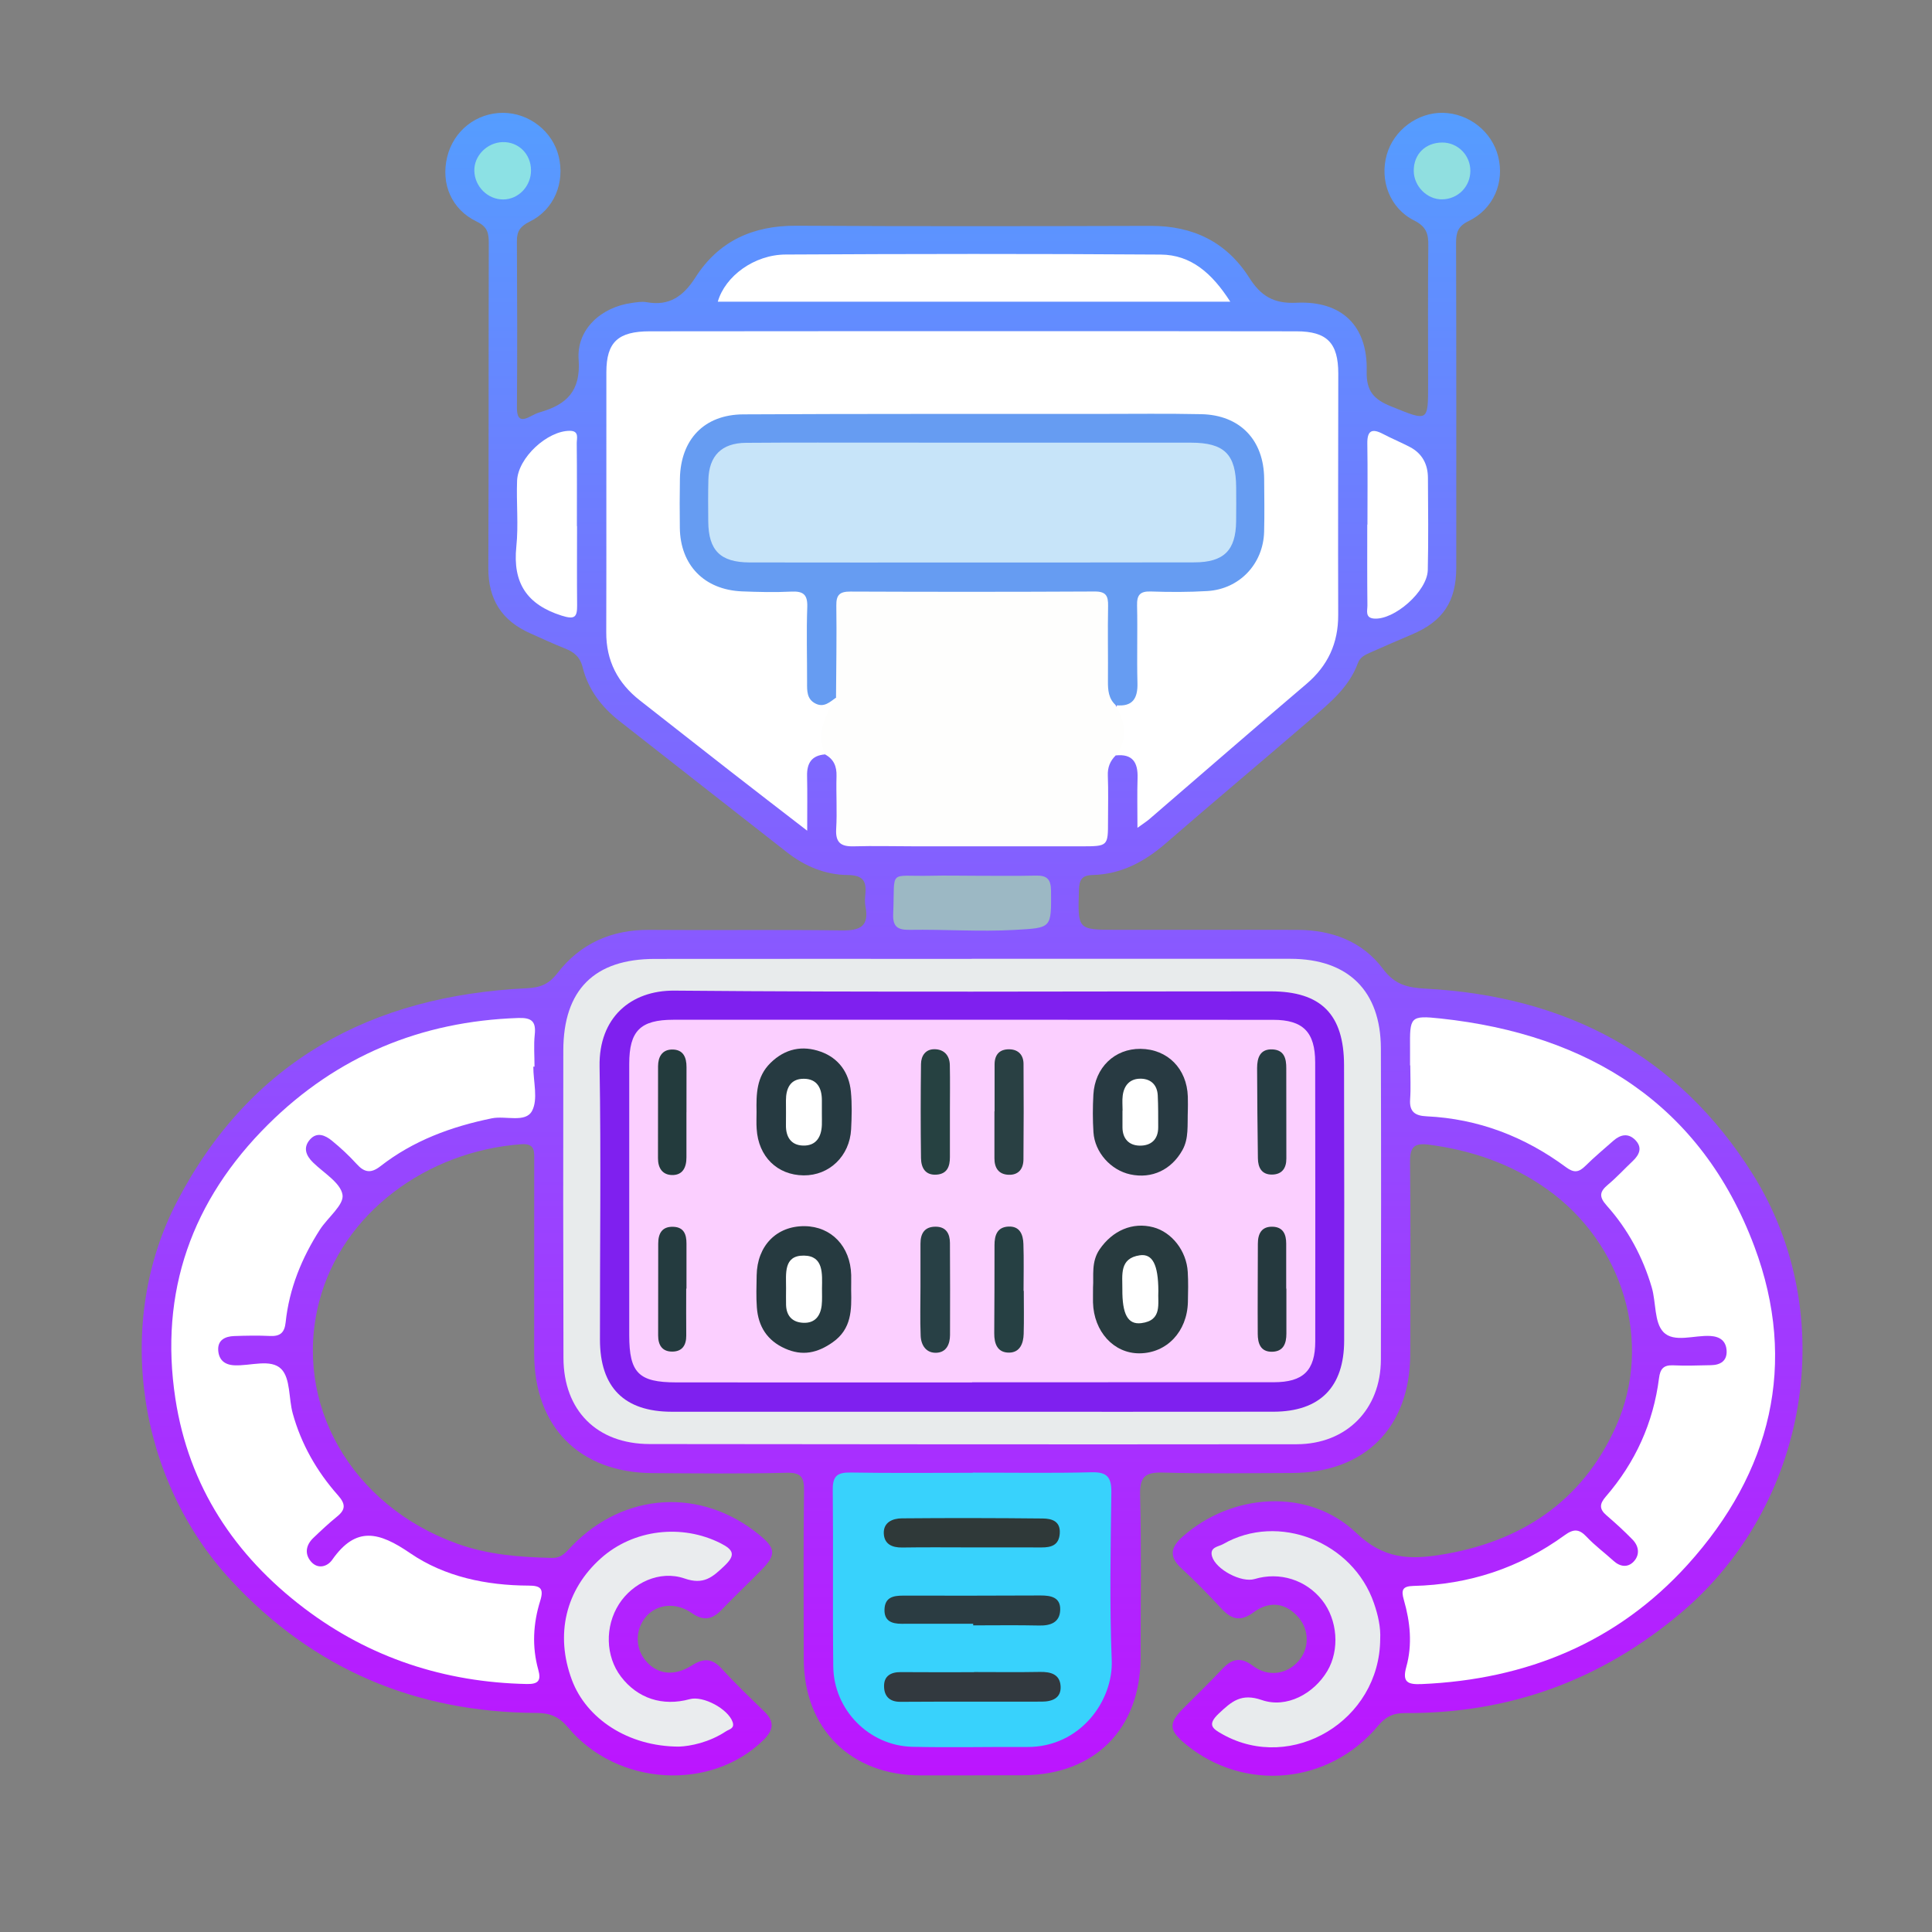
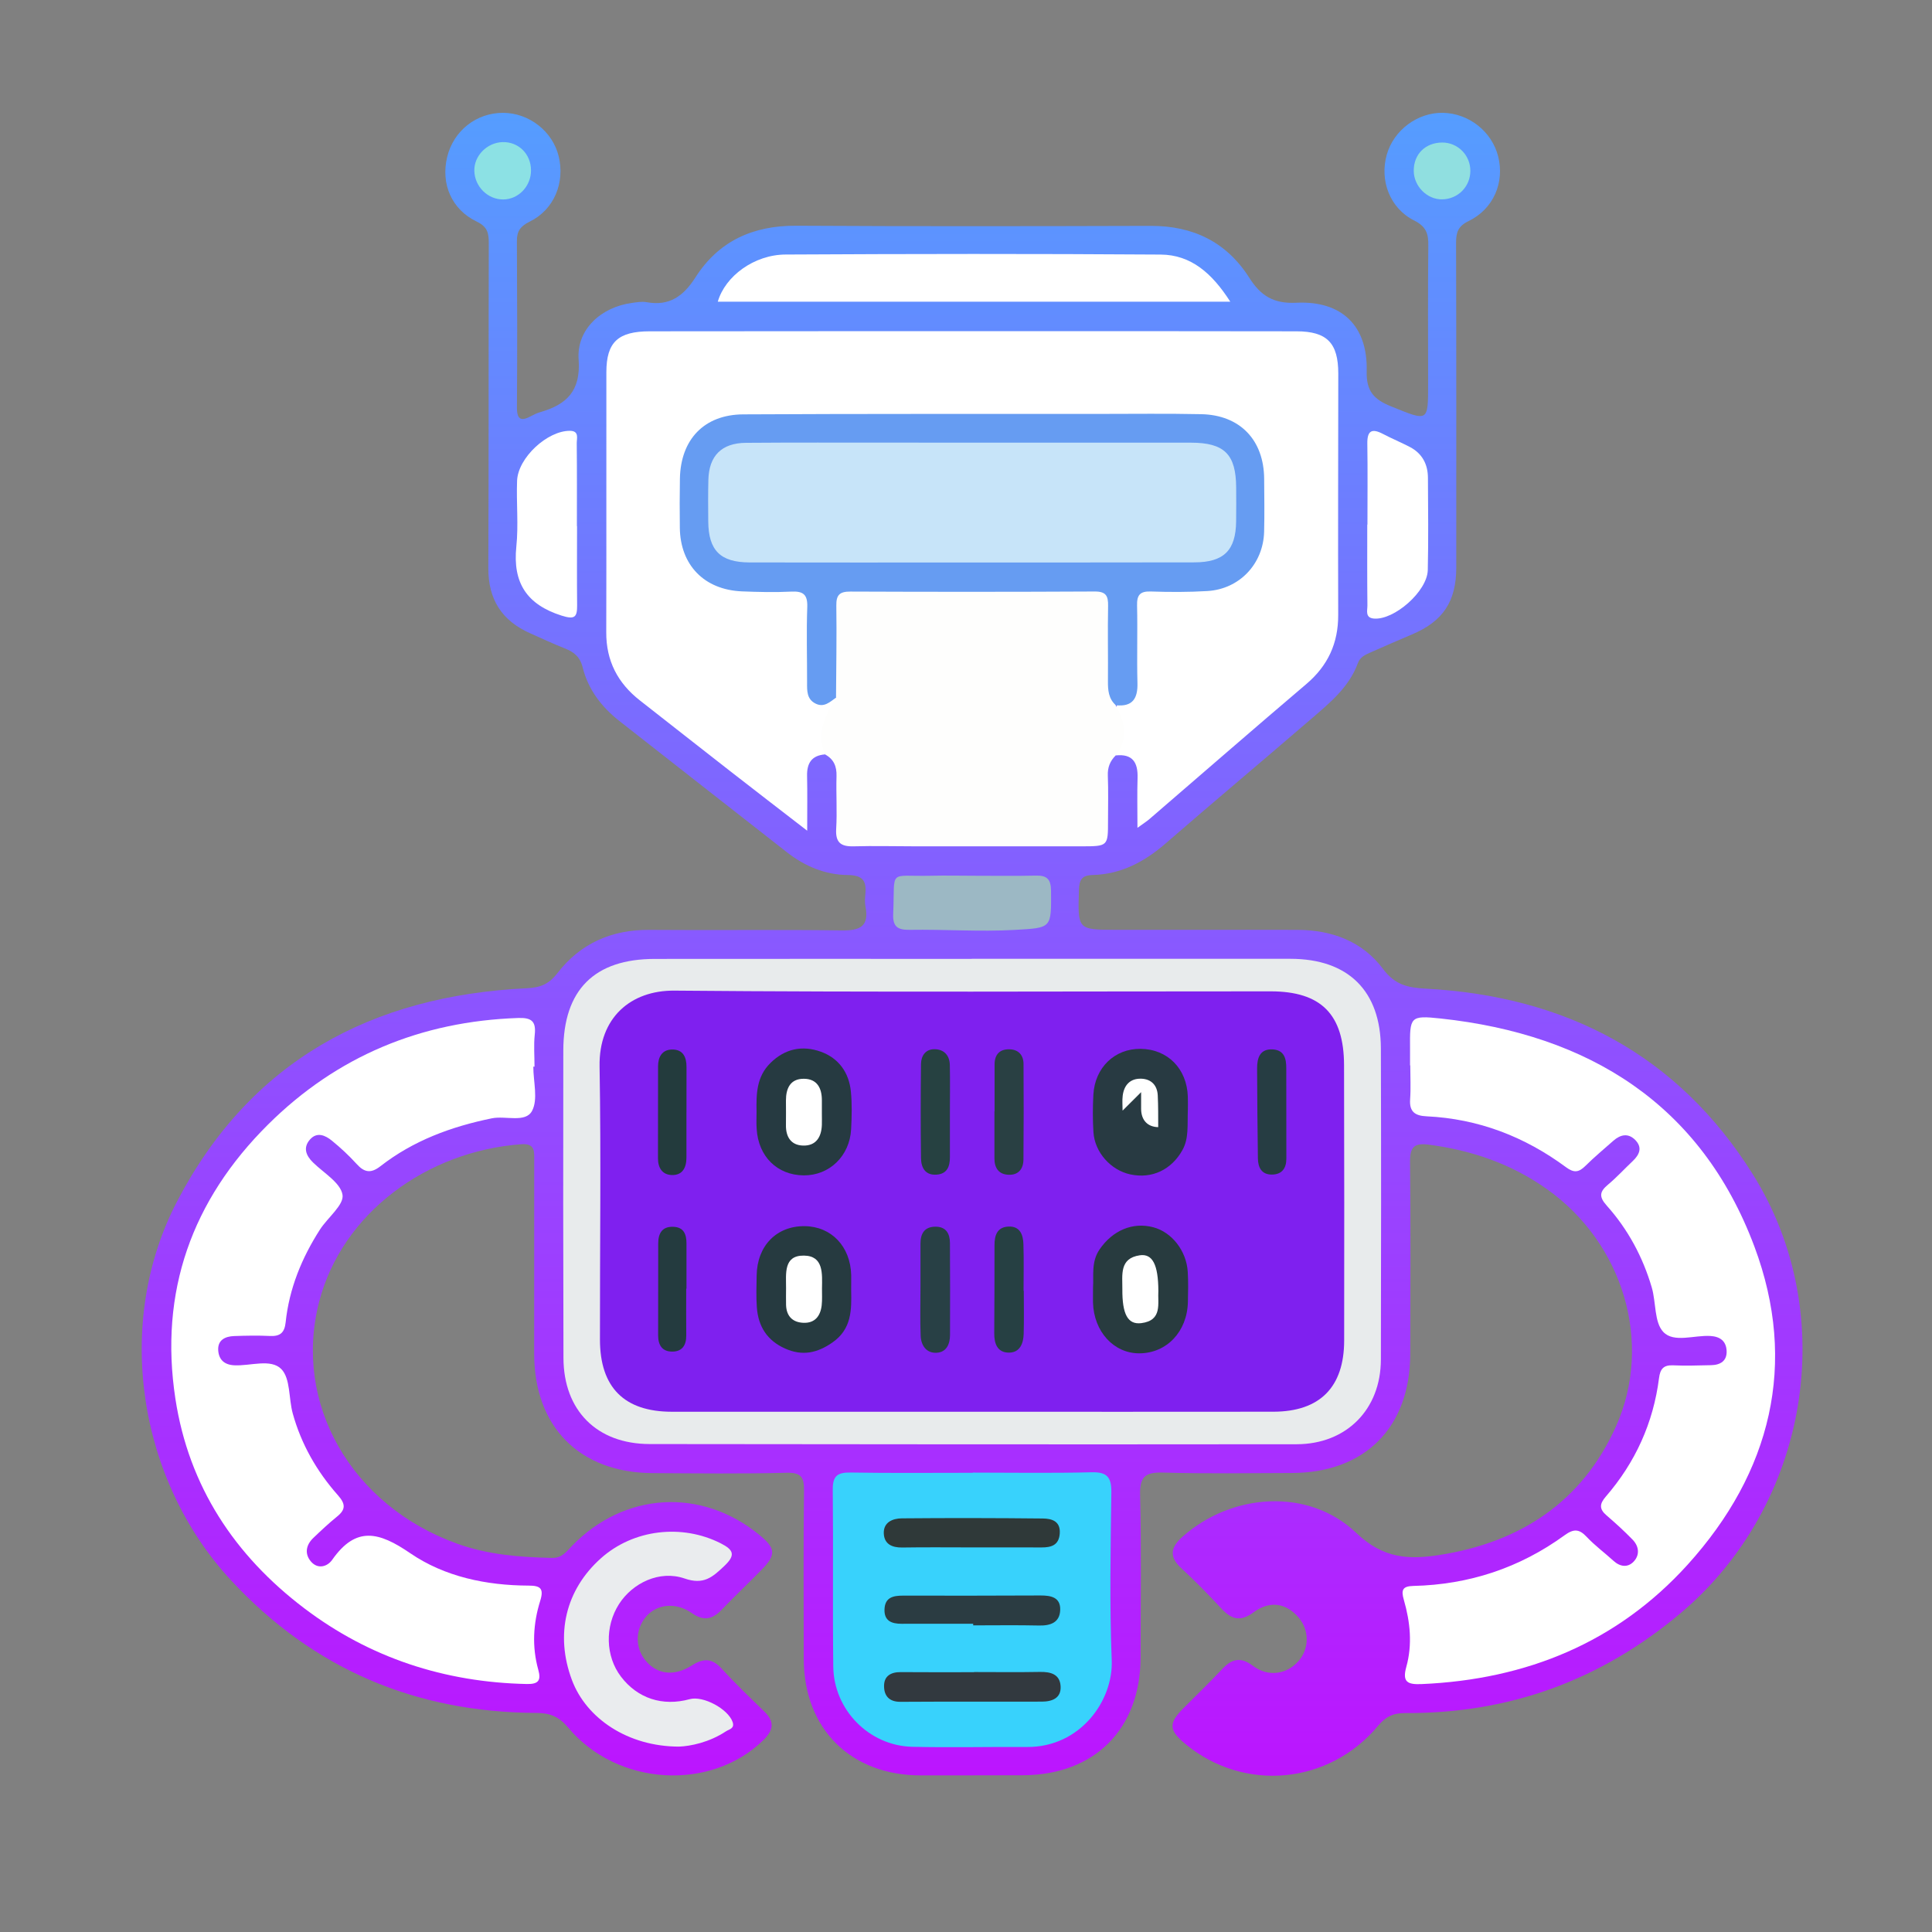
<svg xmlns="http://www.w3.org/2000/svg" version="1.1" id="Layer_1" x="0px" y="0px" viewBox="0 0 511.99 511.99" style="enable-background:new 0 0 511.99 511.99;" xml:space="preserve">
  <rect x="0" y="0" width="511.99" height="511.99" fill="#808080" stroke="none" />
  <style type="text/css">
	.st0{fill:url(#SVGID_1_);}
	.st1{fill:#FFFFFF;}
	.st2{fill:#E8EBEC;}
	.st3{fill:#FEFEFD;}
	.st4{fill:#38D2FC;}
	.st5{fill:#E8EBED;}
	.st6{fill:#EAECEE;}
	.st7{fill:#9CB8C4;}
	.st8{fill:#90DFE0;}
	.st9{fill:#8CE1E4;}
	.st10{fill:#669CF2;}
	.st11{fill:#7F20EF;}
	.st12{fill:#32393F;}
	.st13{fill:#2F3939;}
	.st14{fill:#2B3C42;}
	.st15{fill:#C7E4F9;}
	.st16{fill:#FBCFFF;}
	.st17{fill:#283B3F;}
	.st18{fill:#263A41;}
	.st19{fill:#263A40;}
	.st20{fill:#283A42;}
	.st21{fill:#284045;}
	.st22{fill:#294043;}
	.st23{fill:#264043;}
	.st24{fill:#264141;}
	.st25{fill:#263D43;}
	.st26{fill:#25393E;}
	.st27{fill:#243B3F;}
	.st28{fill:#233B3D;}
</style>
  <g>
    <linearGradient id="SVGID_1_" gradientUnits="userSpaceOnUse" x1="257.612" y1="29.893" x2="257.612" y2="470.009">
      <stop offset="0" style="stop-color:#559DFF" />
      <stop offset="1" style="stop-color:#BC15FF" />
    </linearGradient>
    <path class="st0" d="M318.25,246.41c8.5,0,17-0.02,25.5,0.01c9.15,0.02,17.27,3,22.77,10.37c3.14,4.21,6.56,4.96,11.33,5.21   c36.98,2,66.72,17.4,86.64,49.17c23.44,37.38,14.75,87.84-19.15,116.35c-21.15,17.79-45.43,26.61-72.99,26.45   c-3.15-0.02-5.15,0.98-7.17,3.39c-12.99,15.56-35.45,17.64-50.94,4.89c-4.53-3.73-4.64-5.55-0.59-9.6   c3.41-3.42,6.89-6.78,10.2-10.3c2.55-2.72,4.85-3.4,8.18-0.9c4.07,3.06,9.01,2.27,12.12-1.3c2.84-3.27,2.85-8.11,0.02-11.46   c-3.26-3.85-7.61-4.65-12-1.4c-3.57,2.64-5.91,1.77-8.56-1.09c-3.4-3.66-6.9-7.25-10.57-10.63c-3.31-3.05-2.79-5.55,0.3-8.3   c13.05-11.64,33.45-13.11,46.1-1.02c7.15,6.84,14,7.09,22.08,5.82c21.33-3.34,37.73-14.02,46.7-34.02   c9.97-22.22,1.91-48.61-18.25-62.91c-9.46-6.72-19.98-10.33-31.4-11.81c-3.8-0.49-4.93,0.68-4.9,4.49c0.16,17,0.09,34,0.05,51   c-0.05,19.48-12.02,31.48-31.42,31.53c-11.33,0.03-22.67,0.22-33.99-0.11c-4.65-0.14-6.3,0.91-6.18,5.91   c0.36,14.32,0.13,28.66,0.13,42.99c0,19.02-12.14,31.22-31.16,31.31c-9,0.04-18,0.02-27,0.04c-18.64,0.03-31.09-12.34-31.1-30.91   c-0.01-14.83-0.12-29.67,0.07-44.5c0.04-3.6-0.71-4.88-4.64-4.79c-11.83,0.3-23.66,0.16-35.49,0.09   c-19.37-0.11-31.37-12.25-31.38-31.65c0-17,0-34,0.01-51c0-2.39,0.37-4.79-3.39-4.51c-25.13,1.83-47.51,18.3-53.59,41.69   c-7.03,27.02,8.5,54.12,36.64,64.2c8.13,2.91,16.53,3.56,25.06,3.74c2.67,0.06,3.8-1.66,5.28-3.18   c13.87-14.3,34.27-15.51,49.62-2.95c4.4,3.6,4.55,5.27,0.64,9.27c-3.49,3.58-7.14,7-10.6,10.61c-2.45,2.55-4.74,3.07-7.86,0.89   c-4.28-3-9.29-2.42-12.16,0.92c-2.85,3.31-2.95,8.13-0.25,11.51c3.05,3.81,7.61,4.47,12.45,1.39c3.05-1.94,5.32-1.88,7.84,0.89   c3.59,3.94,7.45,7.62,11.28,11.34c2.75,2.67,2.53,4.88-0.21,7.57c-13.9,13.65-38.72,12.28-51.73-3.27   c-2.42-2.89-4.76-3.9-8.42-3.91c-31.93-0.14-59.02-11.52-80.88-35.07c-24.76-26.67-31.17-68.24-14.36-100.49   c19.4-37.21,51.52-54.5,92.62-56.48c3.58-0.17,5.86-1.01,8.19-4.03c6.04-7.83,14.32-11.52,24.35-11.44c17,0.14,34-0.1,50.99,0.14   c4.81,0.07,7.29-1.04,6.28-6.31c-0.22-1.13-0.12-2.33-0.02-3.49c0.3-3.48-0.86-4.84-4.72-4.88c-5.93-0.06-11.35-2.32-16.08-6.03   c-14.8-11.6-29.62-23.17-44.41-34.79c-4.7-3.69-8.26-8.33-9.71-14.17c-0.71-2.86-2.32-4.12-4.78-5.08c-3.1-1.22-6.11-2.65-9.16-4   c-7.5-3.32-11.11-8.99-11.07-17.29c0.12-28.66,0.04-57.33,0.12-85.99c0.01-2.66-0.27-4.41-3.17-5.8   c-6.72-3.21-9.57-10.03-7.86-17.12c1.69-6.98,7.75-11.75,14.88-11.71c6.85,0.05,13.03,4.88,14.66,11.46   c1.73,6.97-1.16,14.17-7.63,17.35c-2.54,1.25-3.45,2.56-3.43,5.2c0.08,14.67,0.12,29.33,0.01,44c-0.02,3.37,1.14,3.78,3.8,2.33   c0.73-0.4,1.5-0.76,2.29-0.99c7.03-2.03,10.87-5.55,10.26-14.01c-0.57-7.98,6-13.85,14.03-14.95c1.31-0.18,2.7-0.44,3.98-0.21   c6.05,1.1,9.76-1.59,12.96-6.59c6.13-9.6,15.23-13.74,26.67-13.67c31.33,0.18,62.66,0.13,93.99,0.04   c11.23-0.03,20.09,4.29,26.1,13.75c3.02,4.76,6.42,6.92,12.45,6.62c12.1-0.59,18.96,6.15,18.66,18.12   c-0.14,5.37,1.94,7.52,6.53,9.37c9.85,3.97,9.75,4.22,9.75-6.19c0-12.17-0.08-24.33,0.05-36.5c0.04-3.12-0.57-5-3.73-6.59   c-6.47-3.24-9.21-10.6-7.28-17.45c1.83-6.5,8.19-11.24,14.92-11.09c6.85,0.15,12.92,4.94,14.6,11.54   c1.75,6.89-1.22,13.95-7.86,17.16c-2.81,1.36-3.3,3.03-3.29,5.77c0.08,28.66,0.05,57.33,0.05,85.99c0,9.04-3.52,14.31-11.77,17.78   c-3.68,1.54-7.33,3.16-10.98,4.77c-1.37,0.6-2.74,1.21-3.32,2.81c-2.34,6.4-7.44,10.54-12.35,14.77   c-12.85,11.07-25.85,21.97-38.67,33.08c-5.6,4.85-11.78,8.11-19.28,8.31c-2.86,0.07-3.55,1.28-3.63,3.98   c-0.31,10.52-0.4,10.53,9.85,10.55C303.25,246.42,310.75,246.41,318.25,246.41z" />
    <path class="st1" d="M218.63,199.92c-3.54,0.28-4.83,2.33-4.75,5.71c0.1,4.45,0.03,8.9,0.03,14.51   c-7.39-5.71-13.91-10.71-20.39-15.77c-8-6.23-15.96-12.51-23.94-18.75c-5.87-4.59-8.95-10.48-8.92-18.05   c0.07-22.98-0.01-45.97,0.03-68.96c0.02-7.93,3.07-10.8,11.49-10.81c33.65-0.04,67.29-0.04,100.94-0.04c23.49,0,46.97,0,70.46,0.04   c8.1,0.01,11.07,3.09,11.07,11.21c-0.01,21.32-0.09,42.64-0.02,63.96c0.02,7.49-2.72,13.43-8.44,18.3   c-13.95,11.85-27.74,23.87-41.61,35.81c-0.71,0.61-1.51,1.11-3.15,2.3c0-5.04-0.1-9.13,0.03-13.21c0.13-4.09-1.29-6.45-5.77-5.98   c1.1-4.59-0.32-9.24,0.36-13.85c3.04-1.51,4.16-4.01,4.11-7.33c-0.07-5.16-0.07-10.32,0.01-15.48c0.1-7.06,0.97-7.9,8.21-7.99   c2.83-0.04,5.66,0.07,8.49-0.05c10.59-0.45,16.2-6.19,16.28-16.67c0.03-4.33,0.13-8.66-0.04-12.98   c-0.33-8.69-5.44-13.9-14.12-14.25c-6.32-0.25-12.65-0.07-18.97-0.07c-32.95-0.01-65.91,0-98.86,0c-2,0-4-0.07-5.99,0.12   c-7.38,0.69-12.32,5.48-12.86,12.87c-0.43,5.81-0.39,11.65-0.03,17.46c0.46,7.47,5.94,12.5,14.31,13.38   c3.98,0.42,7.99,0.04,11.98,0.23c5.25,0.25,6.34,1.32,6.53,6.65c0.19,5.65,0.04,11.32,0.09,16.97c0.03,3.88,1.53,6.03,5.72,5.41   c1.28,0.32,1.52,1.39,0.97,2.22C219.22,190.84,219.39,195.49,218.63,199.92z" />
    <path class="st1" d="M373.67,282.34c0-1.5,0.01-3,0-4.5c-0.07-8.38-0.03-8.8,8.11-7.93c39.23,4.22,69.02,22.71,83.14,60.42   c11.6,31,4.42,59.9-17.71,84.34c-18.69,20.63-42.75,30.42-70.46,31.62c-3.72,0.16-5.2-0.5-4.07-4.56   c1.65-5.92,1.03-11.92-0.65-17.74c-0.76-2.62-0.38-3.64,2.53-3.71c14.72-0.34,28.15-4.77,40.06-13.43c2.41-1.75,3.86-1.7,5.86,0.43   c2.16,2.3,4.74,4.19,7.07,6.32c1.75,1.61,3.77,1.89,5.34,0.27c1.71-1.76,1.48-4.07-0.23-5.84c-2.2-2.27-4.54-4.4-6.94-6.46   c-1.96-1.69-1.84-3.04-0.17-4.97c7.82-9.04,12.59-19.52,14.1-31.39c0.31-2.44,1.19-3.51,3.77-3.39c3.32,0.16,6.66,0.02,10-0.04   c2.52-0.04,4.3-1.15,4.14-3.87c-0.15-2.5-1.69-3.71-4.3-3.87c-4.26-0.26-9.68,1.89-12.47-1.06c-2.44-2.58-1.9-7.83-3.06-11.79   c-2.37-8.08-6.32-15.42-11.93-21.69c-2.17-2.42-1.86-3.74,0.37-5.6c2.29-1.92,4.33-4.15,6.51-6.21c1.81-1.71,2.63-3.61,0.65-5.61   c-1.87-1.88-3.92-1.41-5.78,0.22c-2.49,2.2-5.06,4.34-7.42,6.68c-1.72,1.7-3,1.91-5.1,0.36c-10.97-8.12-23.25-12.86-36.97-13.51   c-3.05-0.14-4.61-1.19-4.37-4.51c0.21-2.98,0.04-6,0.04-9C373.69,282.34,373.68,282.34,373.67,282.34z" />
    <path class="st1" d="M141.33,282.67c0,3.99,1.32,8.7-0.36,11.77c-1.75,3.18-6.98,1.18-10.63,1.92c-10.75,2.2-20.81,5.9-29.52,12.69   c-2.54,1.98-4.28,1.67-6.32-0.6c-2.01-2.21-4.22-4.27-6.54-6.16c-1.73-1.42-3.94-2.42-5.8-0.33c-1.88,2.12-1.13,4.22,0.78,6.09   c2.83,2.78,7.31,5.38,7.83,8.58c0.43,2.67-3.93,6.03-5.98,9.21c-4.82,7.51-8.15,15.63-9.09,24.57c-0.29,2.75-1.44,3.76-4.14,3.63   c-3.16-0.15-6.33-0.09-9.49,0.02c-2.4,0.08-4.43,1.05-4.24,3.81c0.17,2.36,1.52,3.8,4.24,3.94c4.27,0.22,9.7-1.83,12.48,1   c2.45,2.5,1.93,7.8,3.03,11.77c2.25,8.14,6.38,15.35,11.95,21.64c2.03,2.29,2.16,3.76-0.2,5.67c-2.2,1.78-4.26,3.72-6.3,5.67   c-1.96,1.87-2.36,4.22-0.63,6.25c1.8,2.11,4.34,1.4,5.64-0.46c6.32-9.02,12.41-7.4,20.66-1.75c9.1,6.23,20.14,8.55,31.36,8.59   c3.13,0.01,4.14,0.71,3.09,4.07c-1.86,5.95-2.21,12.11-0.51,18.21c0.8,2.85,0.06,3.86-3.01,3.8c-21.82-0.45-41.68-6.94-59.01-20.08   c-18.44-13.99-30.59-32.3-34.14-55.52c-4.34-28.37,4.4-52.65,24.56-72.67c18.24-18.11,40.52-27.36,66.28-28.23   c3.55-0.12,4.77,0.88,4.39,4.41c-0.3,2.8-0.06,5.66-0.06,8.49C141.54,282.67,141.43,282.67,141.33,282.67z" />
    <path class="st2" d="M257.51,254.08c28.16,0,56.32-0.01,84.48,0.01c15.27,0.01,23.91,8.49,23.95,23.75   c0.08,27.49,0.07,54.98,0,82.48c-0.03,13.18-9.12,22.39-22.33,22.41c-57.15,0.06-114.3,0.03-171.45-0.05   c-13.99-0.02-22.8-8.9-22.84-22.82c-0.07-27.16-0.09-54.32-0.04-81.48c0.03-16.08,8.24-24.25,24.25-24.26   c27.99-0.03,55.98-0.01,83.98-0.01C257.51,254.09,257.51,254.08,257.51,254.08z" />
    <path class="st3" d="M218.63,199.92c-2.43-5.68,0.15-10.38,2.93-15.03c-1.8-1.91-1.49-4.33-1.52-6.62   c-0.07-5.16-0.12-10.32,0.01-15.48c0.16-6.03,1.33-7.28,7.47-7.33c16.97-0.14,33.95-0.04,50.92-0.05c3.33,0,6.66-0.1,9.98,0.05   c5.27,0.25,6.56,1.38,6.73,6.53c0.27,8.3-0.07,16.61,0.53,24.9c2.42,4.44,3.44,8.87-0.01,13.3c-1.49,1.47-2.18,3.17-2.09,5.36   c0.16,3.99,0.05,7.99,0.05,11.99c0,6.69,0,6.73-6.96,6.74c-14.66,0.02-29.32,0.01-43.98,0c-5.5,0-11-0.15-16.49,0   c-3.37,0.09-4.82-1-4.61-4.6c0.28-4.65-0.05-9.33,0.09-13.99C221.76,203.07,220.94,201.16,218.63,199.92z" />
    <path class="st4" d="M257.8,390.25c10.48,0,20.97,0.18,31.44-0.09c4.25-0.11,5.32,1.38,5.27,5.43c-0.2,14.81-0.49,29.63,0.1,44.42   c0.43,10.63-8.29,23.03-22.42,22.95c-10.15-0.06-20.3,0.19-30.45-0.05c-11.44-0.28-20.79-9.79-20.92-21.27   c-0.18-15.64,0.03-31.28-0.13-46.92c-0.04-3.56,1.24-4.55,4.66-4.49c10.81,0.18,21.63,0.07,32.44,0.07   C257.8,390.28,257.8,390.27,257.8,390.25z" />
    <path class="st1" d="M326.03,79.95c-45.96,0-90.86,0-135.81,0c1.93-6.74,9.62-12.46,17.97-12.5c33.12-0.18,66.24-0.22,99.37,0.01   C315.66,67.51,321.24,72.46,326.03,79.95z" />
-     <path class="st5" d="M365.76,434.34c-0.11,21.6-23.34,35.5-41.7,25.3c-2.67-1.49-4.3-2.5-1.07-5.55c3.42-3.21,5.95-5.46,11.4-3.57   c6.56,2.27,13.79-1.68,17.36-7.7c3.32-5.59,2.73-13.56-1.38-18.76c-4.28-5.41-11.27-7.6-17.89-5.61c-3.48,1.05-10.28-2.52-11.28-6   c-0.72-2.49,1.74-2.57,2.91-3.24c14.64-8.45,34.43-0.64,40.01,15.69C365.21,428.05,365.92,431.29,365.76,434.34z" />
    <path class="st6" d="M179.96,462.86c-13.54,0-24.57-7.44-28.39-17.63c-4.52-12.05-1.69-23.93,7.69-32.29   c8.58-7.66,21.42-9.18,31.74-3.95c3.39,1.72,4.02,3.1,0.95,6c-3.12,2.95-5.44,5.08-10.53,3.32c-6.66-2.3-13.81,1.21-17.38,6.78   c-3.8,5.94-3.59,13.83,0.51,19.22c4.39,5.78,11.03,7.96,18.22,5.98c3.57-0.98,10.15,2.58,11.37,6.03c0.62,1.77-0.92,1.94-1.74,2.48   C187.96,461.75,182.95,462.75,179.96,462.86z" />
    <path class="st1" d="M362.38,139.03c0-7.15,0.08-14.3-0.03-21.44c-0.06-3.46,1.18-4.15,4.15-2.59c2.34,1.23,4.8,2.24,7.15,3.47   c3.25,1.71,4.75,4.57,4.76,8.17c0.04,8.14,0.15,16.29-0.04,24.43c-0.13,5.64-8.92,13.33-14.3,12.85c-2.36-0.21-1.69-2.14-1.7-3.45   c-0.08-7.15-0.04-14.29-0.04-21.44C362.34,139.03,362.36,139.03,362.38,139.03z" />
    <path class="st1" d="M152.92,139.42c0,6.99-0.05,13.98,0.02,20.97c0.03,3.17-0.63,3.85-4.09,2.76   c-9.22-2.92-13.01-8.66-12.02-18.29c0.6-5.76-0.02-11.64,0.2-17.46c0.23-6.09,8.04-13.29,14.02-13.23c2.5,0.03,1.78,2,1.79,3.29   c0.08,7.32,0.04,14.64,0.04,21.96C152.9,139.42,152.91,139.42,152.92,139.42z" />
    <path class="st7" d="M258.07,232.08c5.48,0,10.95,0.09,16.43-0.04c2.96-0.07,4.01,0.95,4.03,4.06c0.07,9.95,0.2,9.77-9.63,10.33   c-9.3,0.52-18.57-0.17-27.85-0.02c-3.13,0.05-4.5-0.8-4.35-4.21c0.54-12.14-1.56-9.86,9.93-10.12   C250.44,231.99,254.26,232.07,258.07,232.08C258.07,232.07,258.07,232.08,258.07,232.08z" />
    <path class="st8" d="M382.16,52.83c-4,0.05-7.51-3.5-7.51-7.6c0-4.37,3.07-7.42,7.51-7.46c4.13-0.03,7.5,3.34,7.49,7.5   C389.65,49.46,386.36,52.78,382.16,52.83z" />
    <path class="st9" d="M133.33,52.86c-4.06,0.01-7.51-3.39-7.63-7.55c-0.12-4,3.36-7.54,7.5-7.65c4.23-0.1,7.51,3.16,7.52,7.47   C140.74,49.35,137.39,52.85,133.33,52.86z" />
    <path class="st10" d="M295.69,186.89c-1.92-1.73-2.1-3.98-2.08-6.38c0.06-6.64-0.09-13.29,0.04-19.93   c0.05-2.65-0.54-3.84-3.53-3.83c-21.59,0.11-43.18,0.11-64.78,0.02c-2.8-0.01-3.75,0.86-3.71,3.7c0.12,8.13-0.03,16.27-0.08,24.41   c-1.61,1.13-3.14,2.68-5.37,1.6c-2.39-1.16-2.31-3.39-2.3-5.61c0.02-6.66-0.19-13.33,0.05-19.98c0.12-3.38-1.1-4.27-4.28-4.11   c-4.32,0.22-8.66,0.11-12.98-0.06c-10.02-0.4-16.4-6.95-16.51-16.87c-0.05-4.33-0.06-8.66,0.02-12.99   c0.19-10.39,6.41-16.99,16.79-17.05c31.47-0.17,62.94-0.1,94.41-0.12c8.99,0,17.99-0.12,26.97,0.07   c10.28,0.22,16.6,6.86,16.66,17.16c0.03,4.66,0.11,9.33-0.01,13.99c-0.22,8.53-6.53,15.21-15.03,15.72   c-4.98,0.3-9.99,0.29-14.98,0.12c-2.88-0.1-3.73,0.93-3.66,3.72c0.16,6.82-0.08,13.66,0.1,20.48   C301.55,185.15,300.11,187.36,295.69,186.89z" />
    <path class="st11" d="M257.49,374.12c-26.49,0-52.98,0.01-79.47,0c-12.58-0.01-19.01-6.44-19.03-19.09   c-0.03-24.16,0.31-48.32-0.1-72.47c-0.21-12.84,8.24-20.15,19.88-20.04c52.64,0.47,105.3,0.18,157.94,0.19   c13.38,0,19.44,6.08,19.47,19.58c0.06,24.32,0.07,48.65,0.03,72.97c-0.02,12.36-6.45,18.83-18.75,18.85   C310.81,374.15,284.15,374.12,257.49,374.12z" />
    <path class="st12" d="M258.13,443.1c5.82,0,11.65,0.08,17.47-0.03c2.83-0.05,5.24,0.6,5.46,3.71c0.23,3.25-2.24,4.16-5.01,4.16   c-12.48,0.03-24.95-0.03-37.43,0.05c-3.06,0.02-4.36-1.66-4.34-4.25c0.01-2.6,1.82-3.64,4.39-3.62c6.49,0.06,12.98,0.02,19.46,0.02   C258.13,443.13,258.13,443.11,258.13,443.1z" />
    <path class="st13" d="M257.54,410.07c-6.15,0-12.29-0.07-18.44,0.03c-2.74,0.04-4.77-0.92-4.89-3.73c-0.12-2.97,2.36-3.98,4.76-4   c12.46-0.11,24.92-0.09,37.38,0.04c2.35,0.02,4.74,0.68,4.49,4c-0.23,3.1-2.26,3.68-4.86,3.67   C269.83,410.05,263.68,410.07,257.54,410.07z" />
    <path class="st14" d="M257.9,430.3c-6.32,0-12.63-0.01-18.95,0.01c-2.66,0.01-4.69-0.75-4.55-3.89c0.15-3.14,2.34-3.57,4.91-3.57   c12.15,0.02,24.29,0.02,36.44-0.04c2.79-0.01,5.31,0.5,5.21,3.81s-2.5,4.22-5.59,4.15c-5.82-0.13-11.65-0.04-17.47-0.04   C257.9,430.58,257.9,430.44,257.9,430.3z" />
    <path class="st15" d="M257.09,149.06c-19.48,0.01-38.95,0.03-58.43-0.01c-7.76-0.02-10.9-3.17-10.97-10.85   c-0.03-3.66-0.06-7.33,0.03-10.99c0.15-6.41,3.49-9.81,9.97-9.86c12.65-0.1,25.3-0.05,37.96-0.05c26.64,0,53.27,0,79.91,0.01   c8.91,0,11.99,3.06,12.03,11.92c0.02,3,0.03,5.99-0.01,8.99c-0.1,7.64-3.26,10.8-11.06,10.81   C296.71,149.08,276.9,149.05,257.09,149.06z" />
-     <path class="st16" d="M257.6,366.35c-26.15,0-52.3,0.02-78.45-0.01c-9.91-0.01-12.39-2.53-12.4-12.47   c-0.01-23.98-0.01-47.97,0-71.95c0-8.71,2.92-11.68,11.74-11.68c52.97-0.02,105.93,0,158.9,0.02c7.92,0,11.13,3.24,11.14,11.27   c0.04,24.65,0.04,49.3,0.02,73.95c-0.01,7.72-3.17,10.82-11,10.82c-26.65,0.02-53.3,0.01-79.95,0.01   C257.6,366.33,257.6,366.34,257.6,366.35z" />
    <path class="st17" d="M289.66,341.17c0.22-3.1-0.54-6.77,1.76-10.11c3.42-4.96,8.71-7.28,14.2-5.83c4.91,1.29,8.81,6.24,9.14,11.83   c0.16,2.65,0.1,5.31,0.04,7.97c-0.18,7.85-5.6,13.57-12.84,13.61c-6.81,0.04-12.11-5.77-12.31-13.5   C289.63,343.98,289.66,342.82,289.66,341.17z" />
    <path class="st18" d="M200.49,294.65c-0.08-4.69-0.05-9.29,3.7-12.97c3.89-3.82,8.48-4.71,13.33-2.97   c4.74,1.7,7.48,5.53,7.97,10.57c0.32,3.3,0.23,6.67,0.06,9.99c-0.38,7.11-5.79,12.27-12.58,12.21   c-7.01-0.07-12.01-4.99-12.45-12.32C200.41,297.65,200.49,296.15,200.49,294.65z" />
    <path class="st19" d="M225.56,341.88c0.12,5.23,0.16,10.28-4.9,13.84c-4.05,2.85-8.02,3.7-12.61,1.65   c-4.77-2.13-7.11-5.87-7.48-10.9c-0.21-2.82-0.1-5.66-0.05-8.5c0.13-7.85,5.28-13.1,12.71-13.03c7.09,0.07,12.14,5.37,12.34,12.94   C225.59,339.22,225.56,340.55,225.56,341.88z" />
    <path class="st20" d="M314.79,293.88c-0.16,4.5,0.29,7.8-1.45,10.92c-2.89,5.17-8.05,7.67-13.81,6.42   c-5.17-1.12-9.42-5.84-9.76-11.18c-0.21-3.3-0.2-6.64-0.02-9.94c0.39-7.19,5.65-12.22,12.49-12.15c7.17,0.07,12.3,5.23,12.54,12.66   C314.83,292.1,314.79,293.6,314.79,293.88z" />
    <path class="st21" d="M243.93,341.04c0-3.82,0-7.64,0-11.46c0-2.73,1.1-4.53,4.06-4.5c2.77,0.02,3.73,1.9,3.75,4.29   c0.06,8.14,0.04,16.28,0.02,24.42c-0.01,2.38-0.93,4.52-3.47,4.69c-2.79,0.19-4.2-1.92-4.31-4.48   C243.8,349.68,243.93,345.36,243.93,341.04z" />
    <path class="st22" d="M263.57,294.51c0-4.14,0-8.29,0-12.43c0-2.64,1.36-4.07,3.96-4.01c2.35,0.06,3.69,1.53,3.71,3.83   c0.06,8.46,0.05,16.91-0.02,25.37c-0.02,2.49-1.33,4.18-3.99,4.05c-2.61-0.12-3.71-1.85-3.7-4.37c0-4.15,0-8.29,0-12.44   C263.54,294.51,263.55,294.51,263.57,294.51z" />
    <path class="st23" d="M271.31,342.07c0,3.81,0.08,7.62-0.03,11.43c-0.07,2.49-0.98,4.9-3.81,4.95c-3.12,0.05-4.01-2.3-3.99-5.13   c0.06-7.78,0.07-15.57,0.07-23.36c0-2.58,0.69-4.75,3.65-4.91c3.08-0.17,3.93,2.13,4.01,4.61c0.14,4.13,0.04,8.28,0.04,12.42   C271.27,342.07,271.29,342.07,271.31,342.07z" />
    <path class="st24" d="M251.73,294.72c0,3.99,0,7.98,0,11.96c0,2.4-0.7,4.37-3.45,4.6c-3.08,0.26-4.18-1.83-4.21-4.39   c-0.11-8.3-0.1-16.61,0-24.92c0.03-2.19,1.21-3.97,3.64-3.92c2.52,0.05,3.95,1.68,4,4.2C251.8,286.41,251.73,290.56,251.73,294.72z   " />
    <path class="st25" d="M340.88,295.07c0.01,3.99-0.01,7.98,0.01,11.96c0.01,2.59-1.19,4.21-3.81,4.24c-2.73,0.02-3.7-1.85-3.73-4.31   c-0.09-7.97-0.2-15.94-0.21-23.91c0-2.71,0.77-5.15,4.16-4.95c3.03,0.19,3.59,2.44,3.57,5   C340.86,287.1,340.88,291.09,340.88,295.07z" />
-     <path class="st26" d="M340.9,341.49c0,3.98,0,7.95,0,11.93c0,2.59-0.77,4.74-3.78,4.8c-3.12,0.06-3.8-2.28-3.81-4.75   c-0.05-7.95,0.02-15.91,0.03-23.86c0-2.69,0.99-4.64,3.98-4.52c2.73,0.11,3.53,2.04,3.53,4.47c-0.01,3.98,0,7.95,0,11.93   C340.87,341.49,340.89,341.49,340.9,341.49z" />
    <path class="st27" d="M181.85,341.5c0,4.14-0.03,8.28,0.01,12.42c0.02,2.55-1.05,4.25-3.71,4.26c-2.67,0.01-3.74-1.73-3.74-4.26   c0.01-8.12,0.01-16.23,0.02-24.35c0-2.7,1.01-4.58,4.02-4.46c2.81,0.1,3.48,2.05,3.47,4.46c-0.02,3.97,0,7.95,0,11.92   C181.9,341.5,181.88,341.5,181.85,341.5z" />
    <path class="st28" d="M181.91,294.77c0,3.98-0.01,7.96,0,11.94c0.01,2.67-1,4.77-3.89,4.68c-2.5-0.08-3.66-1.89-3.65-4.45   c0.03-8.13-0.01-16.26,0.02-24.39c0.01-2.43,1.04-4.37,3.68-4.42c2.96-0.05,3.88,2.02,3.86,4.69c-0.02,3.98-0.01,7.96-0.01,11.94   C181.92,294.77,181.92,294.77,181.91,294.77z" />
    <path class="st1" d="M306.97,342.06c-0.22,3.31,1.16,7.87-4.53,8.58c-3.57,0.44-5.06-2.36-5.01-9.02c0.03-3.75-0.83-8.16,4.61-8.96   C305.43,332.16,306.94,335.16,306.97,342.06z" />
    <path class="st1" d="M217.8,295.08c0,1,0.03,2,0,2.99c-0.1,3.27-1.57,5.63-5.02,5.51c-3.17-0.1-4.56-2.32-4.5-5.46   c0.04-2.16,0-4.32,0-6.48c0-3.22,1.15-5.77,4.72-5.76c3.51,0,4.81,2.45,4.8,5.71C217.8,292.75,217.8,293.91,217.8,295.08z" />
    <path class="st1" d="M208.31,341.35c0.02-3.78-0.73-8.68,4.73-8.61c5.27,0.06,4.84,4.86,4.79,8.71c-0.02,1.49,0.09,2.99-0.08,4.47   c-0.32,2.8-1.77,4.73-4.79,4.63c-2.89-0.09-4.56-1.74-4.65-4.73C208.27,344.33,208.31,342.84,208.31,341.35z" />
-     <path class="st1" d="M297.49,294.32c0-1.32-0.13-2.65,0.03-3.95c0.35-2.84,2.01-4.6,4.9-4.51c2.64,0.08,4.26,1.72,4.39,4.43   c0.14,2.8,0.11,5.6,0.12,8.41c0.02,3.3-1.94,4.96-4.94,4.9c-2.81-0.06-4.5-1.83-4.53-4.82c-0.02-1.48,0-2.97,0-4.45   C297.47,294.32,297.48,294.32,297.49,294.32z" />
+     <path class="st1" d="M297.49,294.32c0-1.32-0.13-2.65,0.03-3.95c0.35-2.84,2.01-4.6,4.9-4.51c2.64,0.08,4.26,1.72,4.39,4.43   c0.14,2.8,0.11,5.6,0.12,8.41c-2.81-0.06-4.5-1.83-4.53-4.82c-0.02-1.48,0-2.97,0-4.45   C297.47,294.32,297.48,294.32,297.49,294.32z" />
  </g>
</svg>